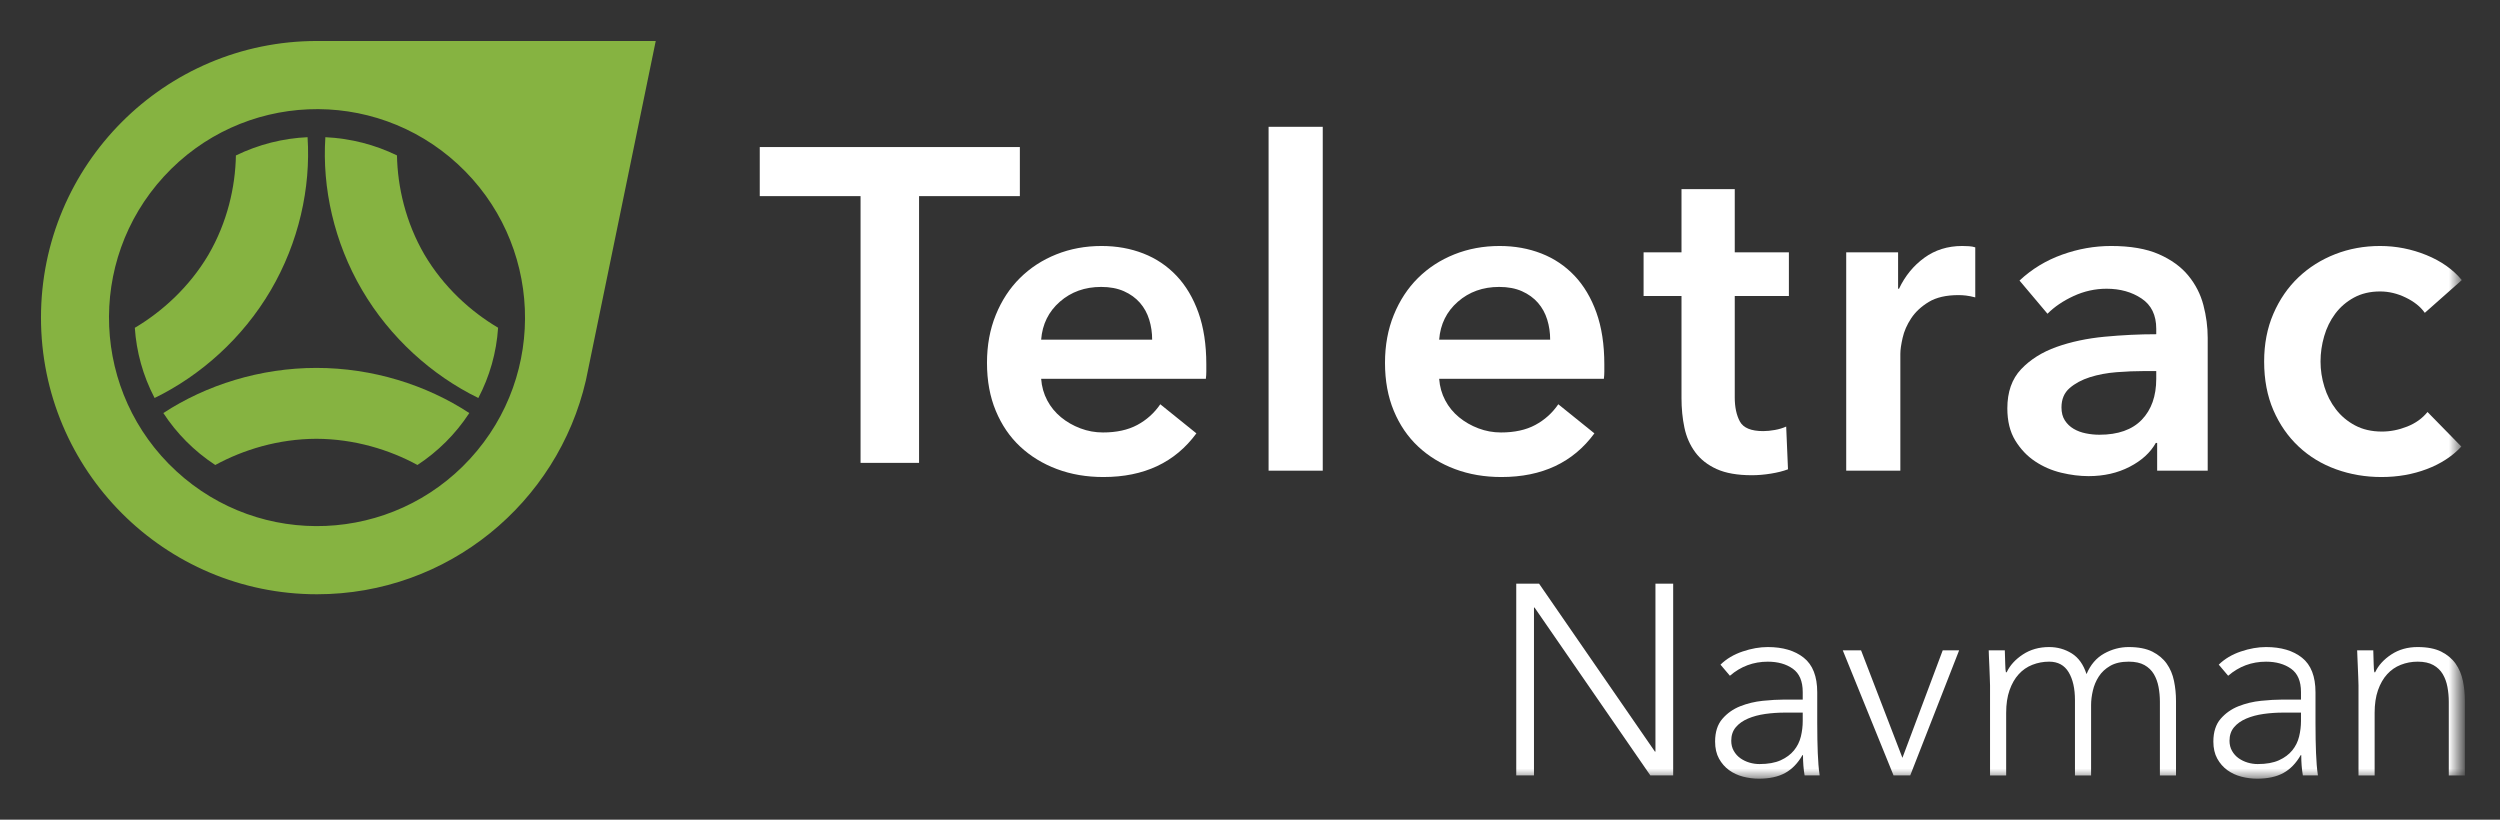
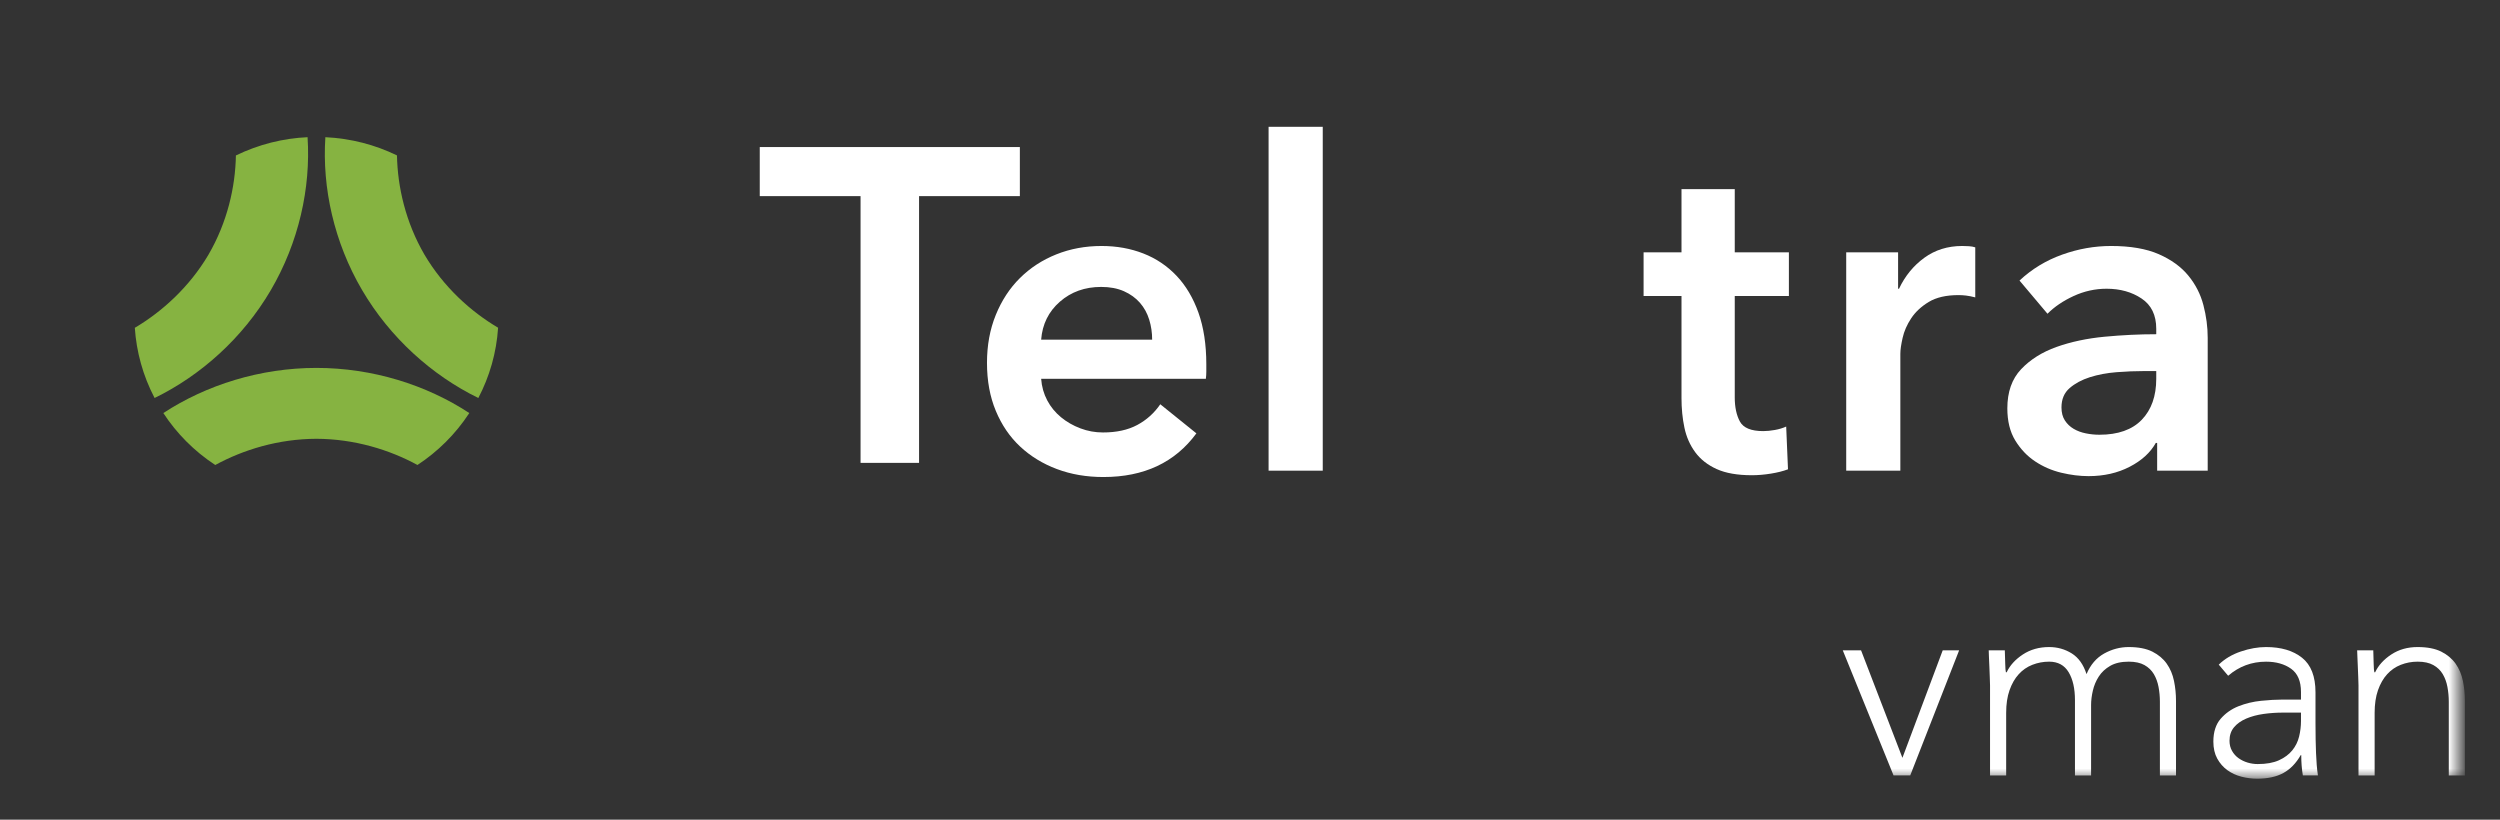
<svg xmlns="http://www.w3.org/2000/svg" width="122" height="40" viewBox="0 0 122 40" fill="none">
  <rect x="0" y="0" width="122" height="40" fill="#333333" stroke="none" />
  <path fill-rule="evenodd" clip-rule="evenodd" d="M41.995 9.571H37.076V7.176H49.769V9.571H44.85V22.588H41.995V9.571Z" fill="white" />
  <path fill-rule="evenodd" clip-rule="evenodd" d="M56.225 16.576C56.225 16.236 56.178 15.91 56.082 15.6C55.987 15.289 55.836 15.015 55.631 14.778C55.425 14.542 55.165 14.353 54.849 14.212C54.533 14.072 54.162 14.002 53.737 14.002C52.944 14.002 52.272 14.242 51.722 14.723C51.172 15.204 50.866 15.821 50.808 16.576H56.225ZM58.868 17.775V18.13C58.868 18.249 58.861 18.367 58.846 18.485H50.808C50.837 18.87 50.936 19.221 51.105 19.539C51.274 19.858 51.498 20.131 51.777 20.361C52.055 20.59 52.371 20.771 52.724 20.904C53.076 21.038 53.443 21.104 53.825 21.104C54.486 21.104 55.043 20.982 55.499 20.738C55.953 20.494 56.328 20.158 56.622 19.728L58.384 21.148C57.341 22.569 55.829 23.279 53.847 23.279C53.025 23.279 52.268 23.15 51.579 22.891C50.889 22.633 50.291 22.266 49.783 21.792C49.277 21.319 48.881 20.738 48.595 20.05C48.308 19.362 48.165 18.581 48.165 17.708C48.165 16.85 48.308 16.07 48.595 15.367C48.881 14.664 49.273 14.064 49.773 13.569C50.272 13.073 50.863 12.688 51.546 12.414C52.228 12.141 52.966 12.004 53.759 12.004C54.493 12.004 55.172 12.126 55.796 12.37C56.42 12.614 56.959 12.977 57.415 13.458C57.87 13.938 58.226 14.538 58.483 15.255C58.739 15.973 58.868 16.813 58.868 17.775Z" fill="white" />
  <mask id="mask0_2537_11637" style="mask-type:alpha" maskUnits="userSpaceOnUse" x="37" y="2" width="83" height="36">
    <path d="M37 38H120V2H37V38Z" fill="white" />
  </mask>
  <g mask="url(#mask0_2537_11637)">
    <path fill-rule="evenodd" clip-rule="evenodd" d="M61.907 22.969H64.55V6.188H61.907V22.969Z" fill="white" />
-     <path fill-rule="evenodd" clip-rule="evenodd" d="M75.648 16.576C75.648 16.236 75.601 15.91 75.505 15.6C75.41 15.289 75.259 15.015 75.054 14.778C74.848 14.542 74.588 14.353 74.272 14.212C73.957 14.072 73.585 14.002 73.16 14.002C72.367 14.002 71.695 14.242 71.145 14.723C70.594 15.204 70.289 15.821 70.231 16.576H75.648ZM78.291 17.775V18.13C78.291 18.249 78.284 18.367 78.269 18.485H70.231C70.26 18.87 70.359 19.221 70.528 19.539C70.697 19.858 70.921 20.131 71.2 20.361C71.479 20.59 71.795 20.771 72.147 20.904C72.5 21.038 72.866 21.104 73.248 21.104C73.909 21.104 74.467 20.982 74.922 20.738C75.376 20.494 75.751 20.158 76.045 19.728L77.807 21.148C76.764 22.569 75.252 23.279 73.27 23.279C72.448 23.279 71.692 23.15 71.002 22.891C70.312 22.633 69.714 22.266 69.207 21.792C68.701 21.319 68.304 20.738 68.018 20.05C67.731 19.362 67.588 18.581 67.588 17.708C67.588 16.85 67.731 16.07 68.018 15.367C68.304 14.664 68.697 14.064 69.196 13.569C69.695 13.073 70.286 12.688 70.969 12.414C71.652 12.141 72.39 12.004 73.182 12.004C73.916 12.004 74.595 12.126 75.219 12.37C75.843 12.614 76.382 12.977 76.838 13.458C77.293 13.938 77.649 14.538 77.906 15.255C78.162 15.973 78.291 16.813 78.291 17.775Z" fill="white" />
    <path fill-rule="evenodd" clip-rule="evenodd" d="M80.207 14.445V12.315H82.057V9.229H84.656V12.315H87.298V14.445H84.656V19.395C84.656 19.869 84.74 20.261 84.908 20.572C85.078 20.882 85.456 21.038 86.043 21.038C86.219 21.038 86.409 21.02 86.616 20.982C86.821 20.945 87.004 20.89 87.166 20.816L87.254 22.902C87.019 22.991 86.74 23.061 86.417 23.113C86.094 23.165 85.786 23.191 85.493 23.191C84.788 23.191 84.215 23.091 83.775 22.891C83.334 22.692 82.985 22.418 82.728 22.07C82.472 21.722 82.295 21.323 82.2 20.871C82.104 20.42 82.057 19.936 82.057 19.417V14.445H80.207Z" fill="white" />
    <path fill-rule="evenodd" clip-rule="evenodd" d="M90.095 12.315H92.627V14.09H92.672C92.965 13.469 93.377 12.966 93.905 12.581C94.433 12.197 95.05 12.004 95.755 12.004C95.858 12.004 95.968 12.008 96.085 12.015C96.203 12.022 96.305 12.041 96.393 12.071V14.512C96.217 14.467 96.066 14.438 95.942 14.423C95.817 14.409 95.696 14.401 95.579 14.401C94.976 14.401 94.492 14.512 94.125 14.734C93.758 14.956 93.472 15.222 93.266 15.533C93.061 15.844 92.921 16.162 92.848 16.488C92.774 16.813 92.737 17.072 92.737 17.264V22.969H90.095V12.315Z" fill="white" />
    <path fill-rule="evenodd" clip-rule="evenodd" d="M105.225 18.108H104.631C104.204 18.108 103.756 18.126 103.287 18.163C102.817 18.2 102.384 18.282 101.988 18.407C101.591 18.534 101.261 18.711 100.997 18.94C100.732 19.17 100.6 19.484 100.6 19.884C100.6 20.135 100.655 20.346 100.765 20.516C100.875 20.686 101.018 20.823 101.195 20.927C101.371 21.031 101.569 21.104 101.789 21.148C102.009 21.193 102.23 21.215 102.45 21.215C103.36 21.215 104.05 20.971 104.52 20.483C104.99 19.994 105.225 19.328 105.225 18.485V18.108ZM105.269 21.615H105.203C104.938 22.089 104.513 22.477 103.925 22.78C103.338 23.084 102.67 23.235 101.921 23.235C101.495 23.235 101.051 23.18 100.589 23.069C100.127 22.958 99.7 22.773 99.312 22.514C98.923 22.255 98.6 21.914 98.343 21.493C98.086 21.071 97.958 20.549 97.958 19.928C97.958 19.129 98.181 18.493 98.629 18.019C99.077 17.546 99.653 17.183 100.358 16.931C101.063 16.68 101.845 16.514 102.703 16.432C103.562 16.351 104.403 16.31 105.225 16.31V16.043C105.225 15.378 104.986 14.886 104.509 14.568C104.032 14.249 103.463 14.09 102.803 14.09C102.244 14.09 101.708 14.209 101.195 14.445C100.681 14.682 100.255 14.971 99.917 15.311L98.552 13.691C99.154 13.128 99.848 12.707 100.633 12.426C101.418 12.144 102.215 12.004 103.022 12.004C103.962 12.004 104.737 12.137 105.346 12.403C105.955 12.67 106.436 13.018 106.788 13.447C107.141 13.876 107.387 14.357 107.526 14.889C107.666 15.422 107.736 15.955 107.736 16.488V22.969H105.269V21.615Z" fill="white" />
-     <path fill-rule="evenodd" clip-rule="evenodd" d="M118.33 15.267C118.124 14.971 117.815 14.723 117.404 14.523C116.994 14.323 116.575 14.223 116.149 14.223C115.665 14.223 115.239 14.323 114.872 14.523C114.505 14.723 114.201 14.986 113.958 15.311C113.716 15.636 113.536 16.003 113.419 16.41C113.301 16.817 113.242 17.227 113.242 17.642C113.242 18.056 113.304 18.467 113.43 18.874C113.554 19.281 113.741 19.647 113.991 19.972C114.24 20.298 114.553 20.561 114.927 20.76C115.301 20.96 115.738 21.06 116.238 21.06C116.648 21.06 117.06 20.979 117.471 20.816C117.881 20.653 118.212 20.416 118.462 20.105L120.114 21.792C119.673 22.266 119.111 22.633 118.428 22.891C117.746 23.15 117.009 23.279 116.215 23.279C115.437 23.279 114.7 23.154 114.002 22.902C113.304 22.651 112.695 22.281 112.174 21.792C111.653 21.304 111.242 20.712 110.941 20.017C110.64 19.321 110.49 18.529 110.49 17.642C110.49 16.784 110.64 16.007 110.941 15.311C111.242 14.616 111.649 14.024 112.163 13.535C112.677 13.047 113.276 12.67 113.958 12.403C114.64 12.137 115.371 12.004 116.149 12.004C116.927 12.004 117.68 12.152 118.407 12.447C119.133 12.744 119.71 13.151 120.136 13.668L118.33 15.267Z" fill="white" />
-     <path fill-rule="evenodd" clip-rule="evenodd" d="M73.993 28.483H75.107L80.76 36.678H80.786V28.483H81.651V37.841H80.537L74.884 29.646H74.858V37.841H73.993V28.483Z" fill="white" />
-     <path fill-rule="evenodd" clip-rule="evenodd" d="M87.107 34.775C86.775 34.775 86.454 34.797 86.144 34.841C85.833 34.885 85.553 34.96 85.304 35.066C85.055 35.172 84.856 35.312 84.707 35.489C84.559 35.665 84.485 35.885 84.485 36.149C84.485 36.334 84.526 36.5 84.609 36.645C84.692 36.791 84.8 36.91 84.93 37.002C85.062 37.094 85.208 37.166 85.37 37.214C85.531 37.262 85.696 37.286 85.862 37.286C86.281 37.286 86.626 37.224 86.898 37.101C87.169 36.978 87.385 36.817 87.547 36.619C87.708 36.42 87.82 36.196 87.882 35.945C87.943 35.693 87.973 35.44 87.973 35.185V34.775H87.107ZM88.681 35.277C88.681 35.577 88.684 35.846 88.688 36.083C88.692 36.321 88.699 36.542 88.707 36.744C88.716 36.947 88.727 37.137 88.74 37.313C88.753 37.489 88.773 37.665 88.8 37.841H88.065C88.013 37.542 87.986 37.212 87.986 36.85H87.96C87.733 37.247 87.451 37.538 87.114 37.722C86.778 37.907 86.351 38 85.835 38C85.573 38 85.315 37.967 85.062 37.901C84.808 37.835 84.581 37.729 84.38 37.584C84.179 37.438 84.014 37.251 83.888 37.022C83.761 36.793 83.697 36.515 83.697 36.189C83.697 35.722 83.816 35.352 84.052 35.079C84.288 34.806 84.578 34.601 84.924 34.464C85.269 34.328 85.636 34.239 86.025 34.199C86.414 34.16 86.758 34.14 87.055 34.14H87.973V33.77C87.973 33.241 87.811 32.863 87.488 32.633C87.164 32.404 86.758 32.29 86.268 32.29C85.568 32.29 84.952 32.519 84.419 32.977L83.96 32.435C84.248 32.153 84.607 31.939 85.035 31.794C85.463 31.648 85.875 31.576 86.268 31.576C87.002 31.576 87.589 31.75 88.025 32.098C88.462 32.446 88.681 33.008 88.681 33.784V35.277Z" fill="white" />
    <path fill-rule="evenodd" clip-rule="evenodd" d="M89.927 31.735H90.819L92.838 36.982L94.805 31.735H95.606L93.219 37.841H92.405L89.927 31.735Z" fill="white" />
    <path fill-rule="evenodd" clip-rule="evenodd" d="M97.114 33.453C97.114 33.338 97.11 33.199 97.101 33.036C97.092 32.874 97.086 32.708 97.082 32.541C97.077 32.373 97.07 32.217 97.061 32.071C97.052 31.926 97.049 31.814 97.049 31.735H97.835C97.844 31.964 97.85 32.184 97.855 32.395C97.86 32.607 97.87 32.743 97.888 32.805H97.927C98.084 32.47 98.347 32.182 98.714 31.939C99.081 31.697 99.51 31.576 99.999 31.576C100.402 31.576 100.768 31.68 101.101 31.886C101.433 32.094 101.673 32.431 101.822 32.897C102.015 32.44 102.302 32.105 102.681 31.893C103.062 31.682 103.462 31.576 103.881 31.576C104.354 31.576 104.738 31.651 105.036 31.8C105.333 31.951 105.567 32.147 105.737 32.389C105.908 32.631 106.026 32.911 106.091 33.228C106.157 33.545 106.189 33.871 106.189 34.207V37.842H105.403V34.246C105.403 33.999 105.381 33.759 105.337 33.525C105.293 33.292 105.217 33.083 105.108 32.897C104.998 32.713 104.845 32.565 104.649 32.455C104.452 32.345 104.196 32.289 103.881 32.289C103.514 32.289 103.212 32.358 102.977 32.495C102.741 32.631 102.555 32.805 102.419 33.017C102.283 33.228 102.187 33.458 102.131 33.704C102.074 33.951 102.045 34.184 102.045 34.405V37.842H101.258V34.167C101.258 33.603 101.156 33.149 100.95 32.805C100.745 32.462 100.428 32.289 99.999 32.289C99.711 32.289 99.437 32.341 99.18 32.442C98.922 32.543 98.699 32.697 98.511 32.905C98.323 33.111 98.174 33.372 98.065 33.684C97.955 33.997 97.901 34.365 97.901 34.788V37.842H97.114V33.453Z" fill="white" />
    <path fill-rule="evenodd" clip-rule="evenodd" d="M111.422 34.775C111.09 34.775 110.769 34.797 110.459 34.841C110.148 34.885 109.868 34.96 109.619 35.066C109.37 35.172 109.171 35.312 109.022 35.489C108.874 35.665 108.8 35.885 108.8 36.149C108.8 36.334 108.841 36.5 108.924 36.645C109.007 36.791 109.115 36.91 109.245 37.002C109.377 37.094 109.523 37.166 109.685 37.214C109.846 37.262 110.011 37.286 110.177 37.286C110.596 37.286 110.941 37.224 111.213 37.101C111.484 36.978 111.7 36.817 111.862 36.619C112.023 36.42 112.135 36.196 112.196 35.945C112.257 35.693 112.288 35.44 112.288 35.185V34.775H111.422ZM112.996 35.277C112.996 35.577 112.999 35.846 113.003 36.083C113.007 36.321 113.014 36.542 113.022 36.744C113.031 36.947 113.042 37.137 113.055 37.313C113.068 37.489 113.088 37.665 113.115 37.841H112.38C112.328 37.542 112.301 37.212 112.301 36.85H112.275C112.047 37.247 111.766 37.538 111.429 37.722C111.093 37.907 110.666 38 110.15 38C109.888 38 109.63 37.967 109.377 37.901C109.123 37.835 108.896 37.729 108.695 37.584C108.494 37.438 108.329 37.251 108.203 37.022C108.076 36.793 108.012 36.515 108.012 36.189C108.012 35.722 108.131 35.352 108.366 35.079C108.603 34.806 108.893 34.601 109.239 34.464C109.584 34.328 109.951 34.239 110.34 34.199C110.729 34.16 111.073 34.14 111.37 34.14H112.288V33.77C112.288 33.241 112.126 32.863 111.803 32.633C111.479 32.404 111.073 32.29 110.583 32.29C109.883 32.29 109.267 32.519 108.734 32.977L108.275 32.435C108.563 32.153 108.922 31.939 109.35 31.794C109.778 31.648 110.19 31.576 110.583 31.576C111.317 31.576 111.904 31.75 112.34 32.098C112.777 32.446 112.996 33.008 112.996 33.784V35.277Z" fill="white" />
    <path fill-rule="evenodd" clip-rule="evenodd" d="M115.095 33.453C115.095 33.338 115.09 33.199 115.082 33.036C115.073 32.874 115.066 32.708 115.062 32.541C115.057 32.373 115.051 32.217 115.042 32.071C115.033 31.926 115.029 31.814 115.029 31.735H115.816C115.825 31.964 115.831 32.184 115.835 32.395C115.84 32.607 115.851 32.743 115.868 32.805H115.908C116.065 32.47 116.327 32.182 116.695 31.939C117.062 31.697 117.49 31.576 117.98 31.576C118.452 31.576 118.836 31.651 119.134 31.8C119.431 31.951 119.665 32.147 119.835 32.389C120.006 32.631 120.124 32.911 120.19 33.228C120.255 33.545 120.288 33.871 120.288 34.207V37.842H119.501V34.246C119.501 33.999 119.479 33.759 119.435 33.525C119.392 33.292 119.316 33.083 119.206 32.897C119.097 32.713 118.944 32.565 118.747 32.455C118.55 32.345 118.295 32.289 117.98 32.289C117.691 32.289 117.418 32.341 117.16 32.442C116.902 32.543 116.679 32.697 116.491 32.905C116.303 33.111 116.155 33.372 116.045 33.684C115.936 33.997 115.882 34.365 115.882 34.788V37.842H115.095V33.453Z" fill="white" />
  </g>
  <path fill-rule="evenodd" clip-rule="evenodd" d="M17.67 14.155C19.035 16.483 21.082 18.318 23.343 19.422C23.887 18.382 24.227 17.223 24.307 15.993C22.973 15.204 21.65 14.012 20.713 12.425C19.791 10.841 19.401 9.115 19.372 7.584C18.311 7.068 17.128 6.754 15.878 6.695C15.715 9.168 16.303 11.825 17.67 14.155Z" fill="#86B341" />
  <path fill-rule="evenodd" clip-rule="evenodd" d="M15.442 17.954C12.71 17.954 10.072 18.781 7.971 20.157C8.613 21.14 9.464 22.009 10.505 22.692C11.867 21.949 13.579 21.418 15.443 21.413C17.296 21.419 19.011 21.949 20.372 22.691C21.358 22.043 22.225 21.193 22.902 20.157C20.807 18.782 18.176 17.954 15.442 17.954Z" fill="#86B341" />
  <path fill-rule="evenodd" clip-rule="evenodd" d="M13.213 14.164C14.579 11.835 15.171 9.173 15.009 6.695C13.824 6.749 12.634 7.041 11.512 7.586C11.485 9.119 11.097 10.843 10.17 12.434C9.237 14.011 7.913 15.207 6.579 15.997C6.657 17.161 6.971 18.326 7.544 19.422C9.801 18.322 11.847 16.494 13.213 14.164Z" fill="#86B341" />
-   <path fill-rule="evenodd" clip-rule="evenodd" d="M22.945 22.383C19.152 26.521 12.73 26.794 8.602 22.991C4.474 19.19 4.202 12.754 7.995 8.617C11.789 4.478 18.209 4.207 22.338 8.008C26.466 11.81 26.739 18.245 22.945 22.383ZM15.47 2C8.031 2 2 8.044 2 15.5C2 22.955 8.031 29 15.47 29C21.858 29 27.207 24.544 28.591 18.564L32 2H15.47Z" fill="#86B341" />
</svg>